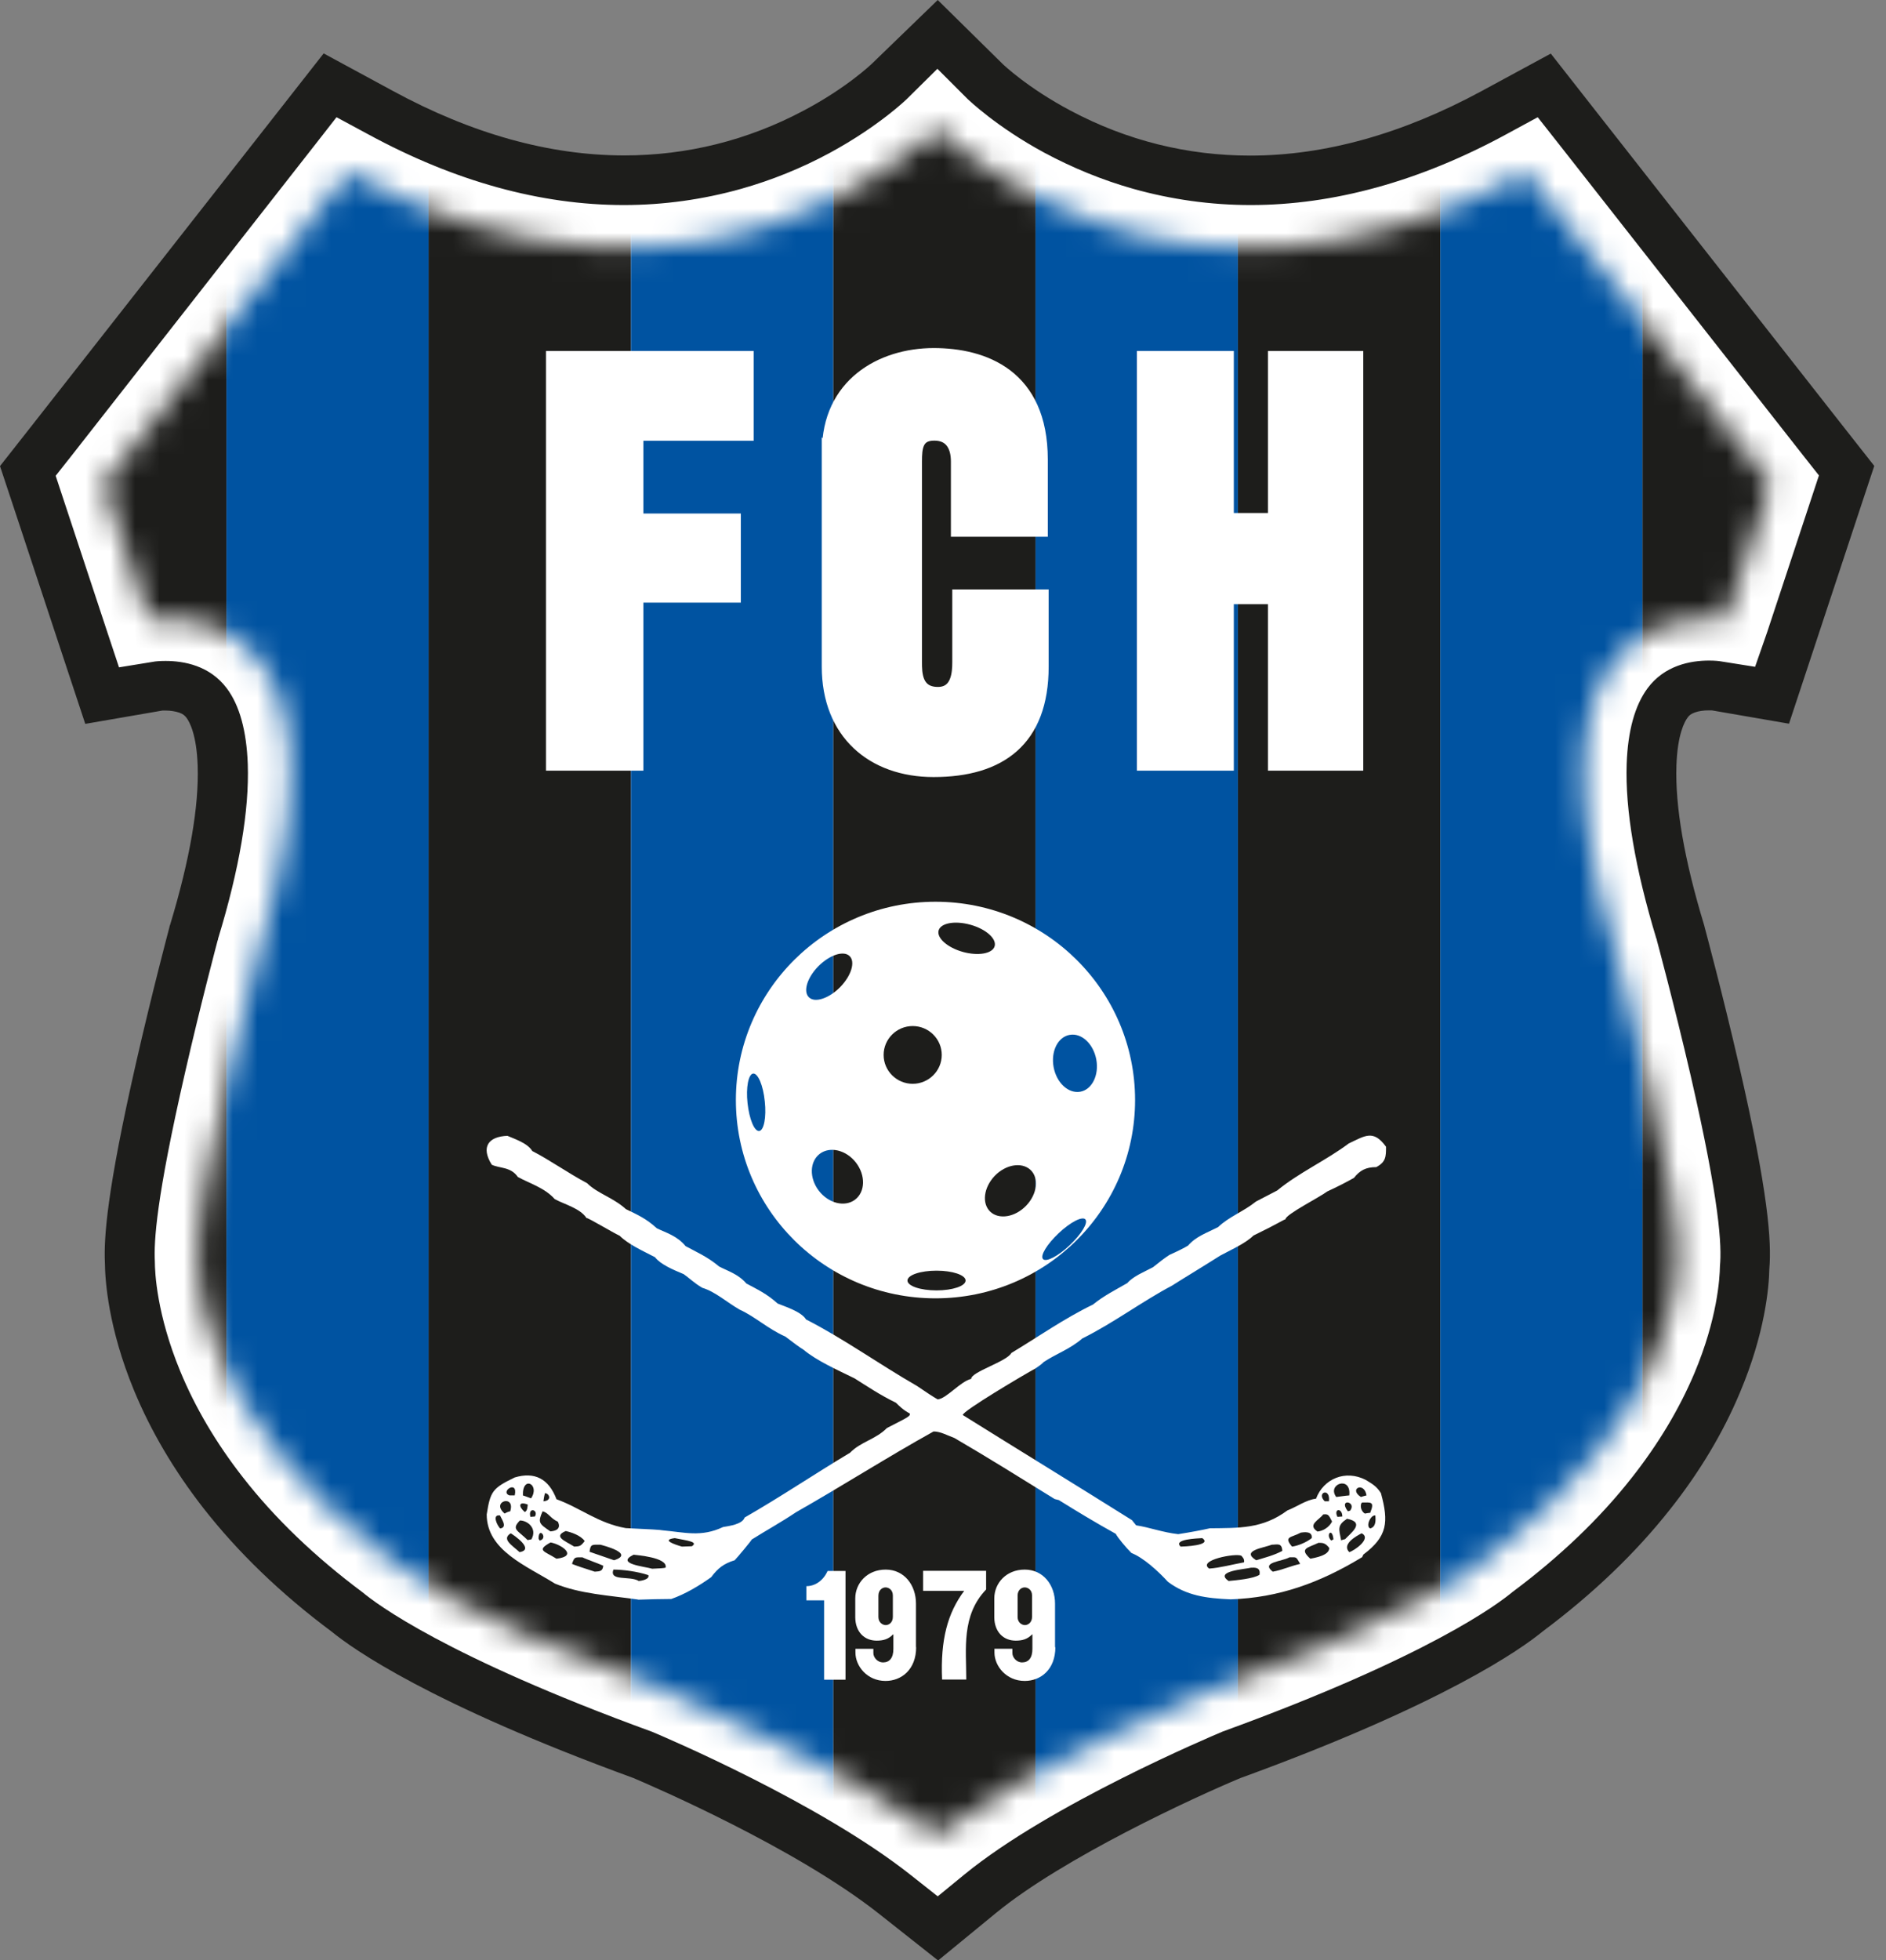
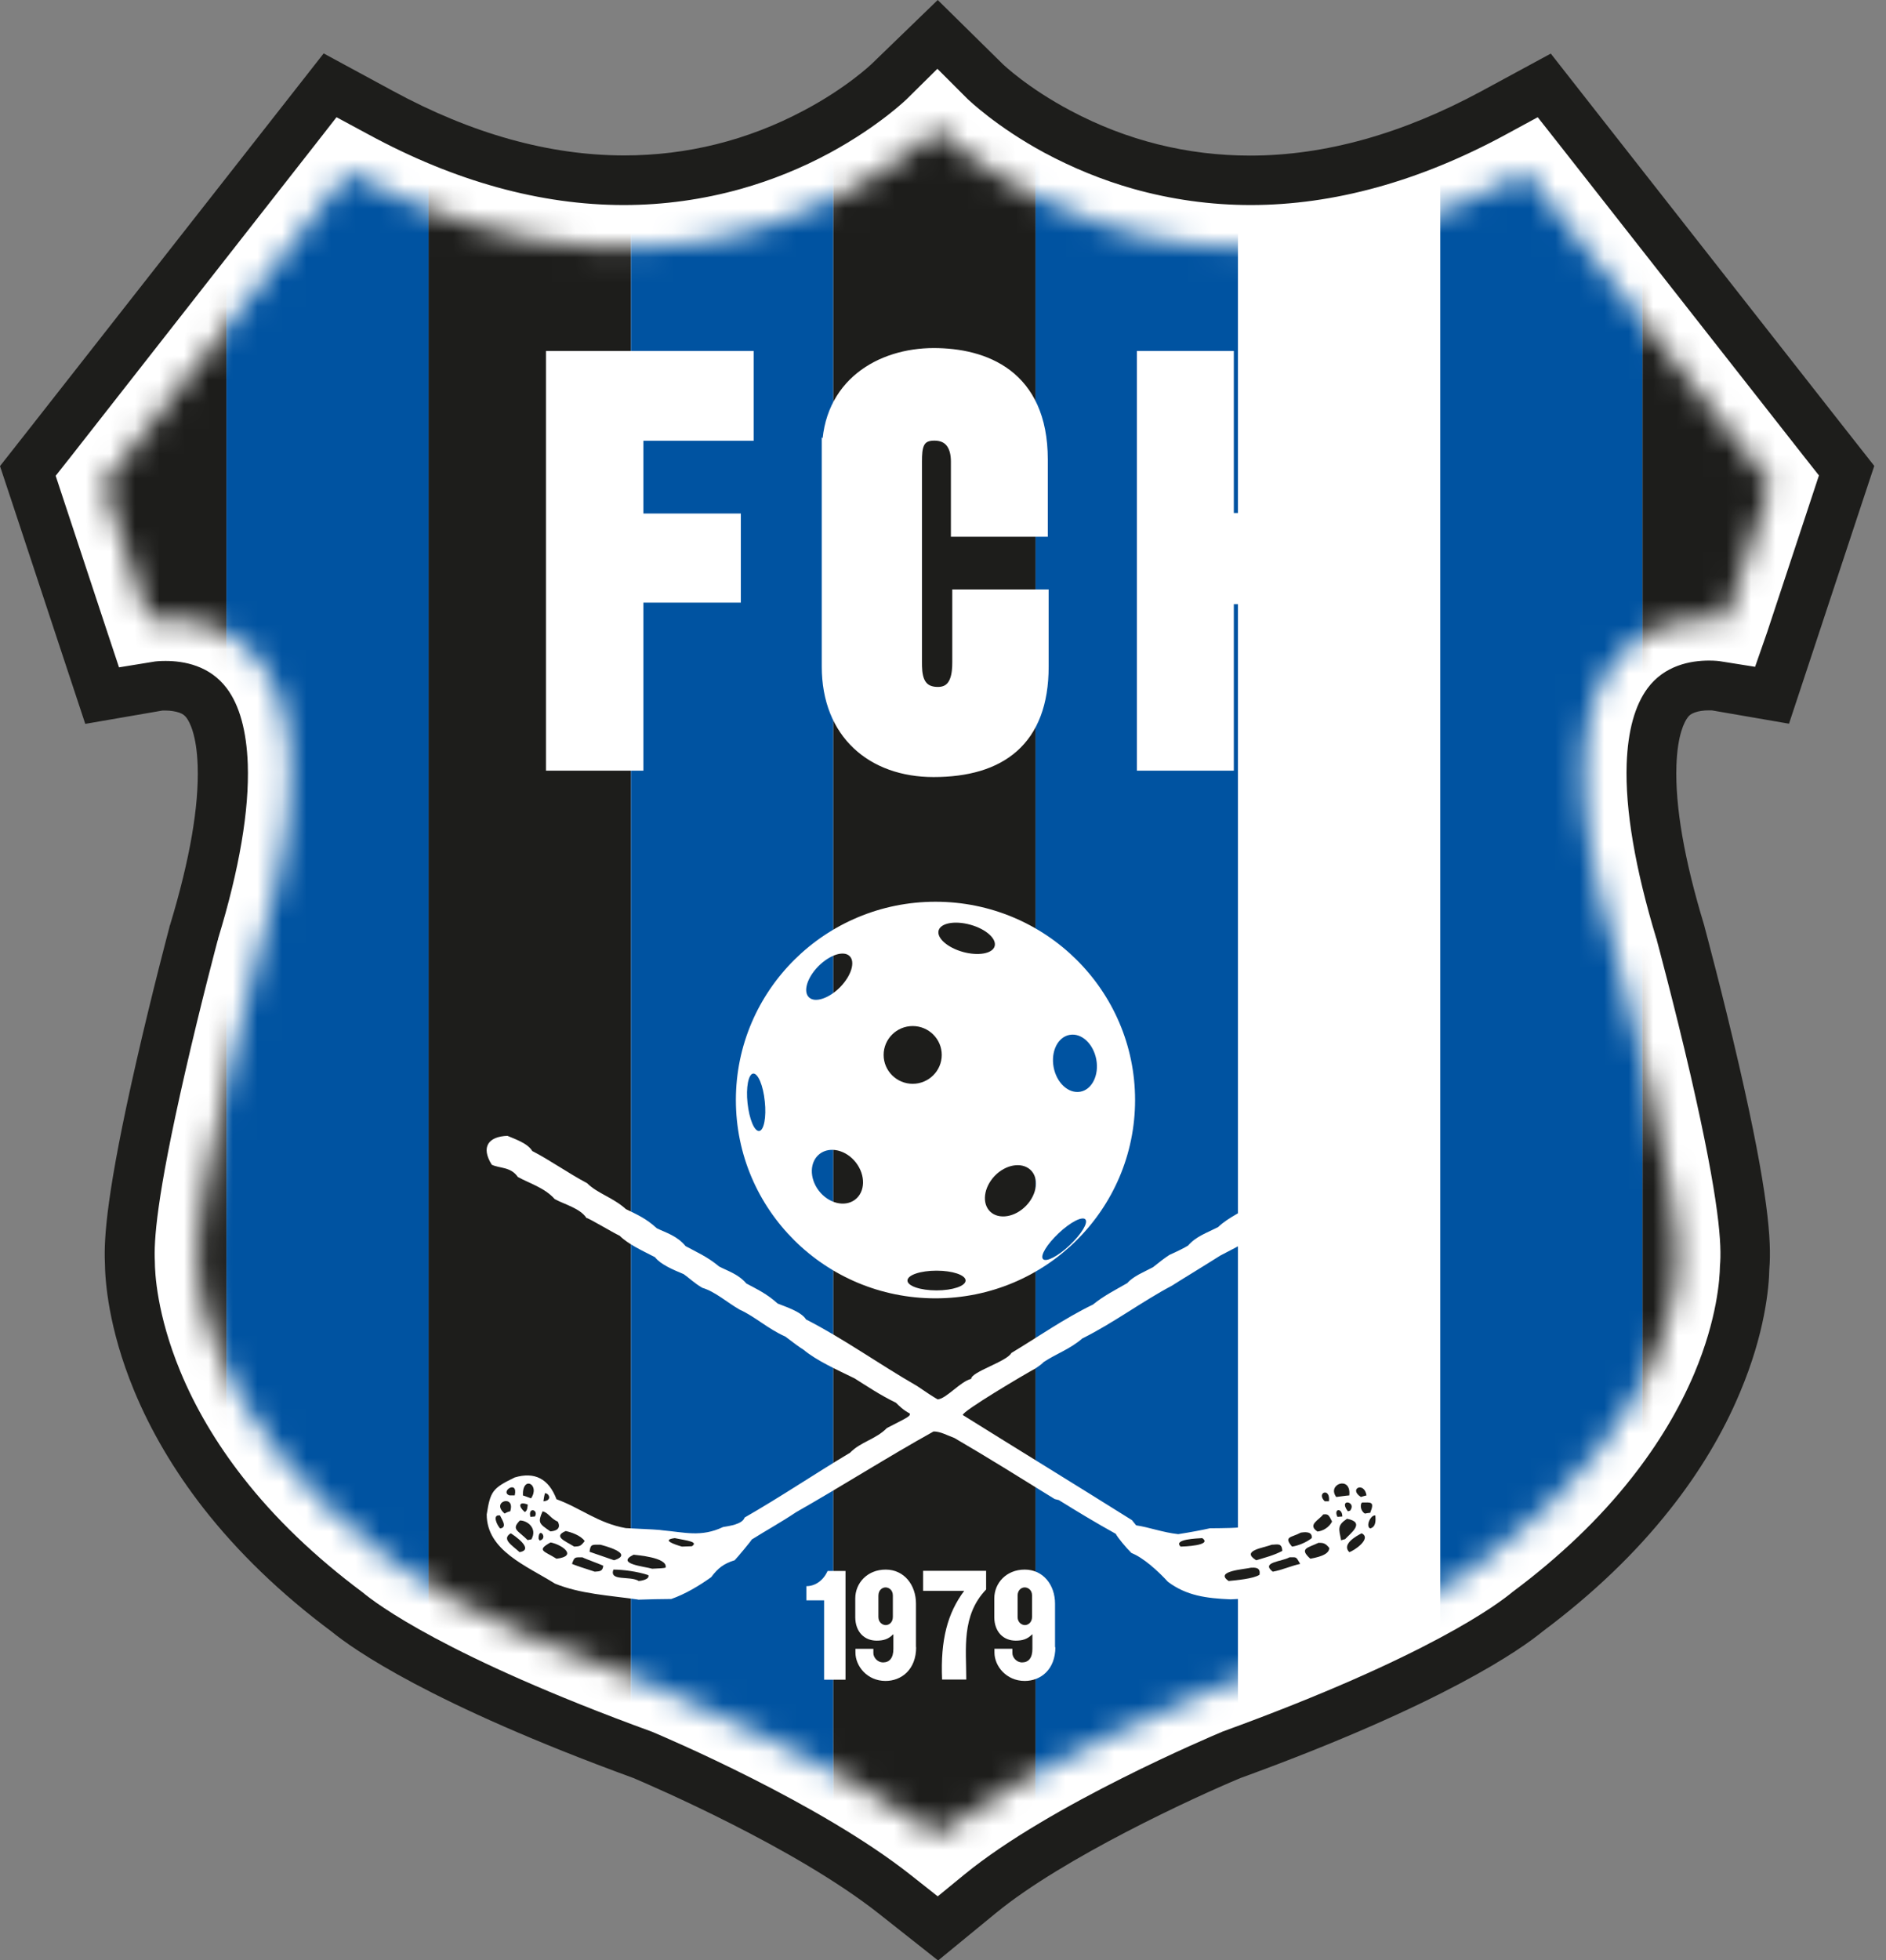
<svg xmlns="http://www.w3.org/2000/svg" width="77" height="80" viewBox="0 0 77 80" fill="none">
  <rect x="0" y="0" width="77" height="80" fill="#808080" stroke="none" />
  <g clip-path="url(#clip0_151_6934)">
    <path d="M36.914 3.944C36.559 4.297 28.126 12.417 15.118 5.369L13.704 4.607L2.117 19.388L4.752 27.375L6.358 27.135C6.422 27.128 8.035 26.902 9.008 28.017C9.456 28.524 9.974 29.555 9.974 31.572C9.974 33.139 9.662 35.298 8.759 38.275V38.303L8.738 38.331C8.298 39.996 6.166 48.145 6.166 51.207C6.166 51.285 6.166 51.355 6.166 51.426V51.454C6.166 52.308 6.45 58.933 14.656 65.064C15.104 65.452 17.896 67.653 26.542 70.8C26.847 70.927 33.291 73.636 37.071 76.627L38.271 77.573L39.458 76.606C42.988 73.721 49.66 70.927 49.958 70.8C58.597 67.653 61.389 65.459 61.844 65.064C70.085 58.919 70.348 52.392 70.348 51.595C70.348 51.574 70.348 51.567 70.348 51.553C70.355 51.447 70.362 51.348 70.362 51.228C70.362 48.152 68.401 40.674 67.762 38.324L67.747 38.268C66.845 35.291 66.532 33.132 66.532 31.565C66.532 29.555 67.051 28.524 67.499 28.009C68.472 26.888 70.085 27.113 70.149 27.128L71.733 27.367L72.252 25.858L74.39 19.381L62.796 4.6L61.382 5.362C48.381 12.403 39.941 4.29 39.593 3.937L38.257 2.617L36.907 3.937L36.914 3.944Z" fill="white" />
    <path d="M38.285 0L35.564 2.632L35.593 2.603C35.586 2.61 34.584 3.577 32.808 4.515C30.52 5.729 28.055 6.343 25.483 6.343C22.435 6.343 19.26 5.461 16.041 3.711L13.214 2.18L11.239 4.699L1.243 17.441L-0 19.021L0.632 20.926L2.458 26.45L3.481 29.541L6.635 28.997C6.635 28.997 6.699 28.997 6.756 28.997C6.962 28.997 7.168 29.032 7.317 29.082C7.473 29.138 7.544 29.202 7.615 29.294C7.736 29.456 8.028 29.978 8.07 31.248C8.127 32.899 7.75 35.079 6.948 37.732L6.926 37.795L6.912 37.859C6.884 37.965 6.216 40.476 5.562 43.341C4.369 48.569 4.234 50.509 4.283 51.546C4.291 52.252 4.418 54.192 5.47 56.739C6.152 58.39 7.104 60.005 8.29 61.529C9.704 63.342 11.466 65.043 13.533 66.581C14.4 67.293 17.555 69.53 25.867 72.564C26.577 72.867 32.467 75.393 35.898 78.109L38.3 80.007L40.665 78.067C43.422 75.809 48.729 73.361 50.64 72.564C58.959 69.537 62.114 67.293 62.98 66.581C65.04 65.043 66.795 63.364 68.209 61.565C69.403 60.055 70.355 58.46 71.037 56.83C72.06 54.41 72.223 52.541 72.237 51.779C72.33 50.664 72.202 48.689 70.994 43.447C70.319 40.519 69.623 37.943 69.594 37.831L69.58 37.774L69.566 37.725C68.763 35.079 68.387 32.899 68.444 31.241C68.486 29.971 68.777 29.449 68.898 29.287C68.962 29.195 69.04 29.131 69.197 29.075C69.353 29.018 69.559 28.99 69.765 28.99C69.822 28.99 69.864 28.99 69.886 28.99L73.04 29.534L74.063 26.443L75.889 20.919L76.521 19.014L75.278 17.434L65.289 4.706L63.314 2.187L60.487 3.718C57.268 5.461 54.093 6.35 51.045 6.35C48.473 6.35 46.008 5.736 43.72 4.522C41.944 3.584 40.942 2.618 40.935 2.61L38.292 0.007L38.285 0ZM38.257 5.27C38.257 5.27 41.972 9.01 48.288 9.913C49.162 10.04 50.079 10.11 51.045 10.11C54.306 10.11 58.099 9.299 62.305 7.02L72.294 19.748L70.468 25.272C70.468 25.272 70.198 25.223 69.772 25.223C68.23 25.223 64.671 25.843 64.657 31.544C64.657 33.386 65.026 35.756 65.95 38.811C65.95 38.811 68.493 48.166 68.486 51.165C68.486 51.32 68.486 51.454 68.465 51.574C68.465 51.574 68.465 51.588 68.465 51.609C68.465 52.103 68.301 57.945 60.629 63.625C60.629 63.625 58.227 65.798 49.262 69.05C49.262 69.05 42.114 71.999 38.257 75.153C34.151 71.9 27.252 69.05 27.252 69.05C18.293 65.798 15.885 63.625 15.885 63.625C8.234 57.959 8.063 51.99 8.063 51.468V51.433C8.063 51.348 8.056 51.257 8.056 51.158C8.056 48.23 10.564 38.818 10.564 38.818C11.487 35.763 11.857 33.393 11.857 31.551C11.85 25.851 8.29 25.23 6.749 25.23C6.322 25.23 6.045 25.279 6.045 25.279L4.22 19.755L14.208 7.027C18.414 9.306 22.208 10.117 25.469 10.117C33.447 10.117 38.257 5.277 38.257 5.277M63.122 66.461C63.122 66.461 63.151 66.433 63.165 66.426C63.151 66.44 63.136 66.454 63.122 66.461ZM13.399 66.461C13.399 66.461 13.37 66.44 13.356 66.426C13.37 66.44 13.384 66.447 13.399 66.461Z" fill="#1D1D1B" />
    <path d="M37.639 4.664C37.27 5.038 28.354 13.694 14.635 6.265L13.982 5.912L3.254 19.585L5.456 26.253L6.202 26.133C6.295 26.119 8.405 25.794 9.769 27.339C10.415 28.073 10.998 29.35 10.998 31.573C10.998 33.28 10.657 35.552 9.74 38.564C9.463 39.601 7.197 48.209 7.197 51.179C7.197 51.271 7.197 51.349 7.204 51.433C7.204 51.447 7.204 51.461 7.204 51.483C7.204 52.266 7.467 58.446 15.331 64.295C15.587 64.514 18.23 66.701 26.933 69.862C27.111 69.939 33.789 72.726 37.718 75.837L38.272 76.275L38.819 75.83C42.499 72.818 49.411 69.939 49.589 69.862C58.292 66.701 60.935 64.521 61.191 64.295C69.091 58.425 69.339 52.35 69.339 51.617C69.339 51.588 69.339 51.581 69.339 51.567C69.346 51.454 69.361 51.334 69.361 51.2C69.361 48.131 67.073 39.608 66.796 38.593C65.879 35.566 65.531 33.287 65.531 31.573C65.531 29.35 66.107 28.073 66.76 27.339C68.124 25.794 70.305 26.133 70.327 26.14L71.066 26.26L71.3 25.554L73.268 19.593L62.54 5.912L61.887 6.265C48.168 13.701 39.259 5.038 38.883 4.664L38.264 4.043L37.639 4.664Z" fill="white" />
    <path d="M38.264 2.815L37.014 4.05C37.014 4.05 35.884 5.15 33.895 6.23C32.737 6.858 31.515 7.352 30.264 7.705C28.709 8.142 27.096 8.368 25.469 8.368C22.073 8.368 18.57 7.401 15.047 5.489L13.739 4.784L12.83 5.948L2.848 18.69L2.273 19.416L2.564 20.298L4.39 25.823L4.859 27.234L6.337 26.994C6.337 26.994 6.5 26.973 6.756 26.973C7.516 26.973 8.56 27.163 9.257 28.087C9.782 28.786 10.066 29.83 10.116 31.184C10.18 33.061 9.775 35.46 8.901 38.317V38.346L8.887 38.374C8.88 38.402 8.198 40.956 7.552 43.785C6.372 48.936 6.28 50.664 6.322 51.483C6.322 51.934 6.401 53.642 7.36 55.963C7.971 57.444 8.83 58.898 9.91 60.281C11.217 61.96 12.866 63.54 14.798 64.979C15.338 65.431 18.18 67.597 26.62 70.673C27.145 70.892 33.454 73.573 37.177 76.515L38.285 77.39L39.379 76.494C42.868 73.643 49.411 70.878 49.915 70.666C58.355 67.597 61.197 65.431 61.737 64.979C63.662 63.547 65.311 61.974 66.618 60.309C67.698 58.94 68.557 57.508 69.175 56.047C70.113 53.818 70.213 52.174 70.22 51.673C70.298 50.848 70.22 49.091 69.026 43.898C68.358 41.013 67.648 38.388 67.641 38.36V38.331L67.626 38.31C66.76 35.453 66.348 33.047 66.412 31.177C66.461 29.823 66.746 28.786 67.271 28.08C67.96 27.156 69.012 26.958 69.772 26.958C70.028 26.958 70.191 26.98 70.191 26.98L71.655 27.212L72.145 25.808L73.971 20.284L74.262 19.402L73.687 18.675L63.698 5.948L62.781 4.784L61.481 5.489C57.957 7.401 54.448 8.368 51.059 8.368C49.432 8.368 47.819 8.142 46.264 7.705C45.013 7.352 43.791 6.851 42.633 6.23C40.679 5.172 39.564 4.092 39.514 4.05L38.278 2.815H38.264ZM38.257 5.263C38.257 5.263 41.972 9.003 48.288 9.906C49.155 10.033 50.079 10.103 51.045 10.103C54.306 10.103 58.099 9.292 62.305 7.013L72.294 19.741L70.468 25.265C70.468 25.265 70.198 25.216 69.765 25.216C68.223 25.216 64.664 25.837 64.657 31.537C64.657 33.379 65.026 35.749 65.95 38.804C65.95 38.804 68.493 48.16 68.486 51.158C68.486 51.313 68.486 51.447 68.465 51.567V51.603C68.465 52.096 68.302 57.938 60.629 63.618C60.629 63.618 58.227 65.791 49.262 69.043C49.262 69.043 42.115 71.992 38.257 75.146C34.151 71.894 27.252 69.043 27.252 69.043C18.293 65.791 15.885 63.618 15.885 63.618C8.234 57.952 8.063 51.983 8.063 51.462C8.063 51.433 8.063 51.426 8.063 51.426C8.063 51.342 8.056 51.25 8.056 51.151C8.056 48.223 10.564 38.811 10.564 38.811C11.495 35.756 11.857 33.386 11.857 31.544C11.857 25.844 8.29 25.223 6.749 25.223C6.322 25.223 6.053 25.272 6.053 25.272L4.227 19.748L14.216 7.02C18.421 9.299 22.215 10.11 25.476 10.11C33.454 10.11 38.264 5.27 38.264 5.27" fill="white" />
    <mask id="mask0_151_6934" style="mask-type:luminance" maskUnits="userSpaceOnUse" x="4" y="5" width="69" height="70">
      <path d="M38.258 5.27C38.258 5.27 28.709 14.873 14.216 7.02L4.228 19.755L6.053 25.279C6.053 25.279 15.161 23.699 10.572 38.818C10.572 38.818 7.886 48.886 8.071 51.44C8.071 51.44 7.879 57.705 15.893 63.632C15.893 63.632 18.294 65.805 27.26 69.057C27.26 69.057 34.301 72.056 38.265 74.871C42.023 72.056 49.27 69.057 49.27 69.057C58.228 65.805 60.637 63.632 60.637 63.632C68.65 57.698 68.473 51.581 68.473 51.581C68.764 49.154 65.958 38.818 65.958 38.818C61.368 23.699 70.476 25.279 70.476 25.279L72.302 19.755L62.313 7.027C47.813 14.88 38.272 5.277 38.272 5.277L38.258 5.27Z" fill="white" />
    </mask>
    <g mask="url(#mask0_151_6934)">
      <path d="M17.505 4.078H9.243V76.042H17.505V4.078Z" fill="#0053A1" />
      <path d="M9.242 4.078H0.98V76.042H9.242V4.078Z" fill="#1D1D1B" />
      <path d="M25.76 4.078H17.498V76.042H25.76V4.078Z" fill="#1D1D1B" />
      <path d="M34.023 4.078H25.76V76.042H34.023V4.078Z" fill="#0053A1" />
      <path d="M42.285 4.078H34.023V76.042H42.285V4.078Z" fill="#1D1D1B" />
      <path d="M50.541 4.078H42.278V76.042H50.541V4.078Z" fill="#0053A1" />
-       <path d="M58.803 4.078H50.541V76.042H58.803V4.078Z" fill="#1D1D1B" />
      <path d="M67.065 4.078H58.803V76.042H67.065V4.078Z" fill="#0053A1" />
      <path d="M75.321 4.078H67.059V76.042H75.321V4.078Z" fill="#1D1D1B" />
    </g>
    <path d="M26.044 65.276C24.844 65.106 23.7 65.05 22.656 64.627C21.498 63.9 19.871 63.279 19.871 61.804C20.02 60.852 20.112 60.732 21.015 60.295C21.817 60.055 22.4 60.337 22.72 61.184C23.707 61.543 24.425 62.164 25.547 62.362C26.499 62.404 27.001 62.435 27.053 62.453C27.948 62.531 28.623 62.743 29.519 62.319C29.746 62.277 30.307 62.214 30.4 61.931C31.877 61.085 33.241 60.161 34.705 59.286C35.145 58.834 35.756 58.742 36.211 58.277C37.035 57.853 37.184 57.797 37.142 57.684C36.886 57.55 36.73 57.395 36.58 57.247C35.927 56.929 35.394 56.569 34.89 56.252C34.158 55.892 33.355 55.539 32.794 55.074C32.661 54.994 32.417 54.817 32.062 54.545C31.344 54.227 30.833 53.733 30.194 53.444C29.646 53.126 29.206 52.717 28.673 52.555C28.354 52.371 28.126 52.146 27.913 51.998C27.473 51.814 26.968 51.602 26.741 51.306C26.222 51.038 25.647 50.777 25.299 50.431C25.007 50.297 24.034 49.705 23.942 49.705C23.686 49.309 23.032 49.147 22.649 48.936C22.237 48.47 21.597 48.286 21.142 48.032C20.851 47.609 20.396 47.687 20.077 47.532C19.622 46.805 19.942 46.382 20.716 46.353C20.986 46.473 21.533 46.643 21.732 46.974C22.436 47.334 23.174 47.863 23.97 48.286C24.396 48.71 25.036 48.872 25.554 49.345C26.023 49.571 26.378 49.726 26.819 50.128C27.195 50.311 27.643 50.431 27.991 50.855C28.403 51.08 28.872 51.278 29.362 51.687C29.71 51.871 30.137 51.99 30.471 52.379C30.911 52.618 31.295 52.788 31.749 53.197C31.991 53.303 32.709 53.514 32.907 53.846C34.442 54.629 35.87 55.659 37.44 56.562C37.824 56.826 38.103 57.007 38.278 57.106C38.612 57.106 39.223 56.365 39.65 56.273C39.65 55.984 41.106 55.568 41.291 55.215C42.37 54.566 43.465 53.797 44.623 53.239C45.063 52.88 45.532 52.647 46.022 52.364C46.278 52.075 46.704 51.913 47.074 51.715C47.358 51.485 47.58 51.318 47.741 51.215C48.097 51.054 48.35 50.928 48.502 50.834C48.836 50.453 49.262 50.318 49.731 50.079C50.171 49.655 50.747 49.458 51.279 49.034C51.556 48.886 51.841 48.745 52.146 48.583C53.027 47.856 54.157 47.348 55.066 46.664C55.72 46.36 56.068 46.078 56.587 46.798C56.587 47.193 56.587 47.419 56.189 47.63C55.762 47.63 55.521 47.764 55.279 48.068C54.967 48.246 54.602 48.432 54.185 48.625C53.894 48.851 52.48 49.563 52.48 49.761C52.402 49.775 52.189 49.93 51.173 50.424C50.839 50.756 50.2 51.031 49.816 51.243C48.708 51.941 48.466 52.075 47.855 52.463C46.605 53.126 45.468 53.987 44.189 54.622C43.685 55.06 43.124 55.243 42.605 55.589C42.553 55.65 42.437 55.739 42.257 55.857C41.859 56.069 39.259 57.607 39.309 57.748C41.603 59.18 43.919 60.598 46.214 62.037C46.278 62.115 46.321 62.171 46.385 62.249C46.917 62.327 47.464 62.538 48.104 62.609C48.611 62.529 49.042 62.449 49.397 62.369C50.583 62.355 51.542 62.397 52.558 61.642C52.942 61.494 53.333 61.205 53.73 61.162C54.036 60.344 54.931 59.97 55.755 60.393C55.968 60.527 56.196 60.633 56.38 60.937C56.7 62.115 56.65 62.7 55.663 63.441C55.649 63.469 55.635 63.505 55.613 63.547C53.894 64.591 52.21 65.205 50.242 65.269C49.24 65.226 48.445 65.12 47.685 64.556C47.273 64.105 46.669 63.561 46.193 63.378C45.98 63.166 45.646 62.771 45.553 62.595C44.736 62.143 43.955 61.67 43.23 61.219C43.18 61.205 43.124 61.191 43.06 61.176C41.646 60.302 40.289 59.455 38.968 58.686C38.648 58.566 38.392 58.418 38.115 58.418C36.211 59.476 34.343 60.669 32.502 61.713C31.892 62.122 31.288 62.453 30.691 62.828C30.691 62.856 30.101 63.568 29.995 63.674C29.554 63.808 29.313 63.992 29.035 64.365C28.531 64.725 27.97 65.057 27.409 65.254C26.954 65.254 26.513 65.269 26.052 65.283" fill="white" />
    <path d="M26.08 64.521C25.718 64.295 24.866 64.549 25.043 64.055C25.427 64.055 26.031 64.132 26.471 64.281C26.535 64.464 26.137 64.521 26.073 64.521" fill="#1D1D1B" />
    <path d="M24.282 64.14C23.804 63.989 23.494 63.883 23.352 63.822C23.458 63.533 23.458 63.554 23.778 63.554C23.927 63.632 24.566 63.857 24.63 63.9C24.602 64.126 24.495 64.126 24.282 64.14Z" fill="#1D1D1B" />
    <path d="M26.627 64.02C26.322 63.928 25.107 63.822 25.867 63.448C25.959 63.462 27.281 63.554 27.174 63.977C27.103 63.996 26.921 64.01 26.627 64.02Z" fill="#1D1D1B" />
    <path d="M25.071 63.674C24.737 63.554 24.403 63.448 24.069 63.328C24.112 63.011 24.162 63.039 24.51 63.039C24.616 63.067 25.938 63.399 25.071 63.674Z" fill="#1D1D1B" />
    <path d="M22.72 63.611C22.215 63.293 21.881 63.279 22.478 62.947C22.919 63.025 23.622 63.505 22.72 63.611Z" fill="#1D1D1B" />
    <path d="M21.213 63.343C20.894 63.053 20.468 62.813 20.851 62.574C20.986 62.651 21.839 63.237 21.213 63.343Z" fill="#1D1D1B" />
    <path d="M23.444 63.117C23.082 62.891 22.563 62.708 23.096 62.482C23.295 62.524 23.707 62.651 23.87 62.891C23.7 63.117 23.657 63.103 23.444 63.117Z" fill="#1D1D1B" />
    <path d="M27.841 63.117C27.522 63.025 26.989 62.842 27.55 62.771C28.069 62.877 28.524 62.919 28.247 63.103C28.111 63.103 27.977 63.117 27.834 63.117" fill="#1D1D1B" />
    <path d="M22.03 62.87C22.03 62.87 22.002 62.82 21.988 62.792C21.988 62.263 22.4 62.792 22.03 62.87Z" fill="#1D1D1B" />
    <path d="M21.547 62.856C21.135 62.447 20.865 62.418 21.227 62.051C21.547 62.051 21.945 62.383 21.696 62.821C21.654 62.835 21.59 62.835 21.547 62.849" fill="#1D1D1B" />
    <path d="M22.471 62.496C22.002 62.178 21.952 62.136 22.151 61.678C22.379 61.72 22.471 61.967 22.776 62.101C22.926 62.404 22.67 62.482 22.471 62.496Z" fill="#1D1D1B" />
    <path d="M20.418 62.376C20.282 62.228 20.084 61.79 20.418 61.847C20.446 61.953 20.751 62.334 20.418 62.376Z" fill="#1D1D1B" />
    <path d="M21.654 61.903C21.547 61.48 22.002 61.614 21.838 61.889C21.782 61.889 21.718 61.903 21.654 61.903Z" fill="#1D1D1B" />
    <path d="M20.603 61.769C20.013 61.268 21.058 60.972 20.83 61.677C20.752 61.691 20.681 61.72 20.603 61.769Z" fill="#1D1D1B" />
    <path d="M21.426 61.706C21.156 61.48 21.171 61.254 21.547 61.402C21.533 61.508 21.533 61.656 21.426 61.706Z" fill="#1D1D1B" />
    <path d="M22.186 61.268C22.201 61.163 22.215 61.057 22.25 60.937C22.421 60.937 22.556 61.24 22.186 61.268Z" fill="#1D1D1B" />
    <path d="M21.682 61.148C21.576 61.106 21.469 61.071 21.349 61.029C21.32 60.196 22.066 60.577 21.682 61.148Z" fill="#1D1D1B" />
    <path d="M20.801 61.028C20.389 60.88 21.164 60.365 21.015 61.028H20.801Z" fill="#1D1D1B" />
    <path d="M50.164 64.521C49.553 64.112 50.831 64.041 51.073 63.978C51.194 63.978 51.485 63.935 51.421 64.267C51.18 64.429 50.448 64.493 50.157 64.521" fill="#1D1D1B" />
    <path d="M51.962 64.14C51.457 63.745 52.345 63.731 52.644 63.554C52.949 63.554 52.899 63.512 53.084 63.822C52.672 63.914 52.338 64.076 51.962 64.14Z" fill="#1D1D1B" />
-     <path d="M49.376 64.02C48.857 63.674 50.456 63.371 50.683 63.491C50.712 63.533 50.818 63.611 50.79 63.759C50.285 63.851 49.802 63.985 49.376 64.013" fill="#1D1D1B" />
    <path d="M51.286 63.674C50.647 63.279 51.578 63.173 51.926 63.039C52.139 63.039 52.338 62.947 52.352 63.293C52.004 63.477 51.634 63.568 51.286 63.674Z" fill="#1D1D1B" />
    <path d="M53.496 63.611C53.027 63.187 53.389 63.173 53.83 62.962C54.001 62.962 54.107 62.962 54.27 63.173C54.27 63.477 53.709 63.568 53.496 63.611Z" fill="#1D1D1B" />
    <path d="M55.087 63.343C54.768 63.025 55.358 62.693 55.592 62.574C56.018 62.785 55.286 63.286 55.087 63.343Z" fill="#1D1D1B" />
    <path d="M48.203 63.117C47.884 62.813 48.871 62.785 49.084 62.771C49.525 63.074 48.296 63.117 48.203 63.117Z" fill="#1D1D1B" />
    <path d="M52.75 63.117C52.388 62.693 52.722 62.757 53.112 62.545C53.219 62.531 53.596 62.468 53.553 62.771C53.326 62.954 52.977 63.088 52.75 63.117Z" fill="#1D1D1B" />
-     <path d="M54.349 62.87C54.107 62.63 54.391 62.312 54.441 62.82C54.427 62.834 54.384 62.849 54.349 62.87Z" fill="#1D1D1B" />
    <path d="M54.754 62.856C54.661 62.39 54.59 62.249 54.995 61.981C55.755 62.129 55.159 62.552 54.917 62.813C54.853 62.827 54.81 62.842 54.746 62.863" fill="#1D1D1B" />
    <path d="M53.781 62.496C53.368 62.221 53.859 62.03 54.022 61.804C54.235 61.776 54.249 61.833 54.384 62.094C54.264 62.334 54.001 62.489 53.773 62.503" fill="#1D1D1B" />
    <path d="M55.94 62.376C55.741 62.284 55.968 61.804 56.153 61.847C56.167 62.044 56.181 62.312 55.94 62.376Z" fill="#1D1D1B" />
    <path d="M54.604 61.903C54.434 61.557 54.803 61.522 54.803 61.889C54.739 61.889 54.668 61.903 54.604 61.903Z" fill="#1D1D1B" />
    <path d="M55.727 61.769C55.556 61.678 55.514 61.409 55.606 61.318C55.954 61.318 56.139 61.254 55.94 61.741C55.862 61.741 55.805 61.755 55.727 61.769Z" fill="#1D1D1B" />
    <path d="M55.031 61.678C54.618 61.134 55.407 61.268 55.123 61.649C55.094 61.663 55.059 61.663 55.031 61.678Z" fill="#1D1D1B" />
    <path d="M54.085 61.268C53.723 60.909 54.327 60.683 54.256 61.268H54.085Z" fill="#1D1D1B" />
    <path d="M54.555 61.092C54.157 60.563 55.18 60.203 55.087 61.028C54.903 61.042 54.739 61.071 54.555 61.092Z" fill="#1D1D1B" />
    <path d="M55.563 61.092C55.045 60.76 55.698 60.443 55.791 61.028C55.712 61.042 55.641 61.071 55.563 61.092Z" fill="#1D1D1B" />
    <path d="M32.921 64.732C33.291 64.732 33.618 64.493 33.788 64.112H34.52V68.549H33.646V65.311H32.921V64.732Z" fill="white" />
    <path d="M37.404 67.216C37.404 68.14 36.801 68.599 36.154 68.599C35.401 68.599 34.925 67.992 34.925 67.442C34.925 67.442 34.925 67.279 34.925 67.287H35.657C35.657 67.287 35.657 67.413 35.657 67.463C35.657 67.653 35.842 67.844 36.048 67.844C36.318 67.844 36.474 67.66 36.474 67.294V66.701H36.46C36.268 66.898 36.062 66.955 35.792 66.955C35.28 66.955 34.925 66.588 34.918 66.01V65.233C34.918 64.606 35.408 64.055 36.161 64.055C36.914 64.055 37.397 64.683 37.397 65.445V67.23L37.404 67.216ZM36.453 65.114C36.453 64.874 36.275 64.782 36.154 64.782C36.033 64.782 35.863 64.881 35.863 65.121V65.988C35.863 66.221 36.041 66.32 36.161 66.32C36.289 66.32 36.453 66.221 36.453 65.981V65.114Z" fill="white" />
    <path d="M39.458 68.542H38.463C38.392 66.912 38.69 65.826 39.365 64.923H37.688V64.105H40.26V64.867C39.244 65.932 39.45 67.286 39.45 68.542" fill="white" />
    <path d="M43.088 67.216C43.088 68.14 42.484 68.599 41.837 68.599C41.084 68.599 40.601 67.992 40.601 67.442C40.601 67.442 40.601 67.279 40.601 67.286H41.333C41.333 67.286 41.333 67.413 41.333 67.463C41.333 67.653 41.518 67.844 41.724 67.844C41.994 67.844 42.15 67.66 42.15 67.293V66.701H42.136C41.944 66.898 41.738 66.955 41.468 66.955C40.957 66.955 40.601 66.588 40.594 66.009V65.233C40.594 64.605 41.084 64.055 41.837 64.055C42.591 64.055 43.074 64.683 43.074 65.445V67.23L43.088 67.216ZM42.136 65.113C42.136 64.873 41.958 64.782 41.837 64.782C41.71 64.782 41.546 64.88 41.546 65.12V65.988C41.546 66.221 41.724 66.32 41.845 66.32C41.965 66.32 42.136 66.221 42.136 65.981V65.113Z" fill="white" />
    <path d="M22.528 31.213V14.562H30.535V17.751H26.03V21.194H30.009V24.355H26.03V31.213H22.528Z" fill="white" />
    <path d="M22.528 31.213V14.562H30.535V17.751H26.03V21.194H30.009V24.355H26.03V31.213H22.528Z" stroke="white" stroke-width="0.475" />
    <path d="M33.795 18.422C33.795 15.691 35.948 14.442 38.122 14.442C40.168 14.442 42.541 15.296 42.541 18.753V21.667H39.06V18.831C39.06 18.266 38.839 17.744 38.143 17.744C37.447 17.744 37.404 18.266 37.404 18.831V27.022C37.404 27.459 37.404 28.271 38.292 28.271C39.074 28.271 39.116 27.459 39.116 27.022V24.292H42.576V27.205C42.576 30.225 40.836 31.474 38.115 31.474C35.614 31.474 33.788 29.929 33.788 27.205V18.415L33.795 18.422Z" fill="white" />
    <path d="M33.795 18.422C33.795 15.691 35.948 14.442 38.122 14.442C40.168 14.442 42.541 15.296 42.541 18.753V21.667H39.06V18.831C39.06 18.266 38.839 17.744 38.143 17.744C37.447 17.744 37.404 18.266 37.404 18.831V27.022C37.404 27.459 37.404 28.271 38.292 28.271C39.074 28.271 39.116 27.459 39.116 27.022V24.292H42.576V27.205C42.576 30.225 40.836 31.474 38.115 31.474C35.614 31.474 33.788 29.929 33.788 27.205V18.415L33.795 18.422Z" stroke="white" stroke-width="0.475" />
    <path d="M46.654 14.562H50.136V21.173H52.004V14.562H55.421V31.213H52.004V24.419H50.136V31.213H46.654V14.562Z" fill="white" />
    <path d="M46.654 14.562H50.136V21.173H52.004V14.562H55.421V31.213H52.004V24.419H50.136V31.213H46.654V14.562Z" stroke="white" stroke-width="0.475" />
    <path d="M46.342 44.893C46.342 49.359 42.697 52.985 38.193 52.985C33.689 52.985 30.044 49.366 30.044 44.893C30.044 40.42 33.696 36.8 38.193 36.8C42.69 36.8 46.342 40.42 46.342 44.893ZM37.263 41.873C36.609 41.873 36.076 42.402 36.076 43.051C36.076 43.701 36.609 44.23 37.263 44.23C37.916 44.23 38.449 43.701 38.449 43.051C38.449 42.402 37.916 41.873 37.263 41.873ZM33.469 47.087C33.05 47.405 33.035 48.082 33.433 48.597C33.831 49.112 34.492 49.274 34.911 48.957C35.33 48.639 35.344 47.962 34.947 47.447C34.549 46.932 33.888 46.77 33.469 47.087ZM42.072 47.743C41.717 47.412 41.063 47.517 40.609 47.99C40.161 48.463 40.076 49.112 40.431 49.451C40.786 49.782 41.44 49.676 41.895 49.204C42.349 48.731 42.427 48.075 42.072 47.743ZM43.671 42.233C43.188 42.318 42.896 42.91 43.017 43.553C43.138 44.194 43.621 44.639 44.104 44.554C44.58 44.47 44.879 43.877 44.758 43.235C44.637 42.593 44.154 42.148 43.678 42.233M39.621 37.739C38.989 37.562 38.406 37.668 38.321 37.972C38.236 38.275 38.676 38.67 39.309 38.847C39.941 39.023 40.523 38.917 40.609 38.614C40.694 38.31 40.254 37.915 39.621 37.739ZM33.412 39.432C32.95 39.898 32.78 40.469 33.028 40.702C33.27 40.935 33.838 40.752 34.3 40.286C34.755 39.82 34.932 39.249 34.684 39.016C34.442 38.783 33.874 38.967 33.412 39.432ZM30.748 43.813C30.556 43.835 30.449 44.378 30.52 45.02C30.591 45.669 30.797 46.177 30.996 46.156C31.188 46.135 31.295 45.591 31.224 44.949C31.16 44.3 30.947 43.792 30.748 43.813ZM38.236 51.856C37.582 51.856 37.049 52.033 37.049 52.259C37.049 52.484 37.582 52.661 38.236 52.661C38.889 52.661 39.422 52.484 39.422 52.259C39.422 52.033 38.889 51.856 38.236 51.856ZM43.216 50.333C42.74 50.784 42.456 51.25 42.584 51.384C42.712 51.518 43.202 51.264 43.678 50.812C44.154 50.361 44.438 49.895 44.31 49.761C44.182 49.627 43.692 49.881 43.216 50.333Z" fill="white" />
  </g>
  <defs>
    <clipPath id="clip0_151_6934">
      <rect width="76.522" height="80" fill="white" />
    </clipPath>
  </defs>
</svg>